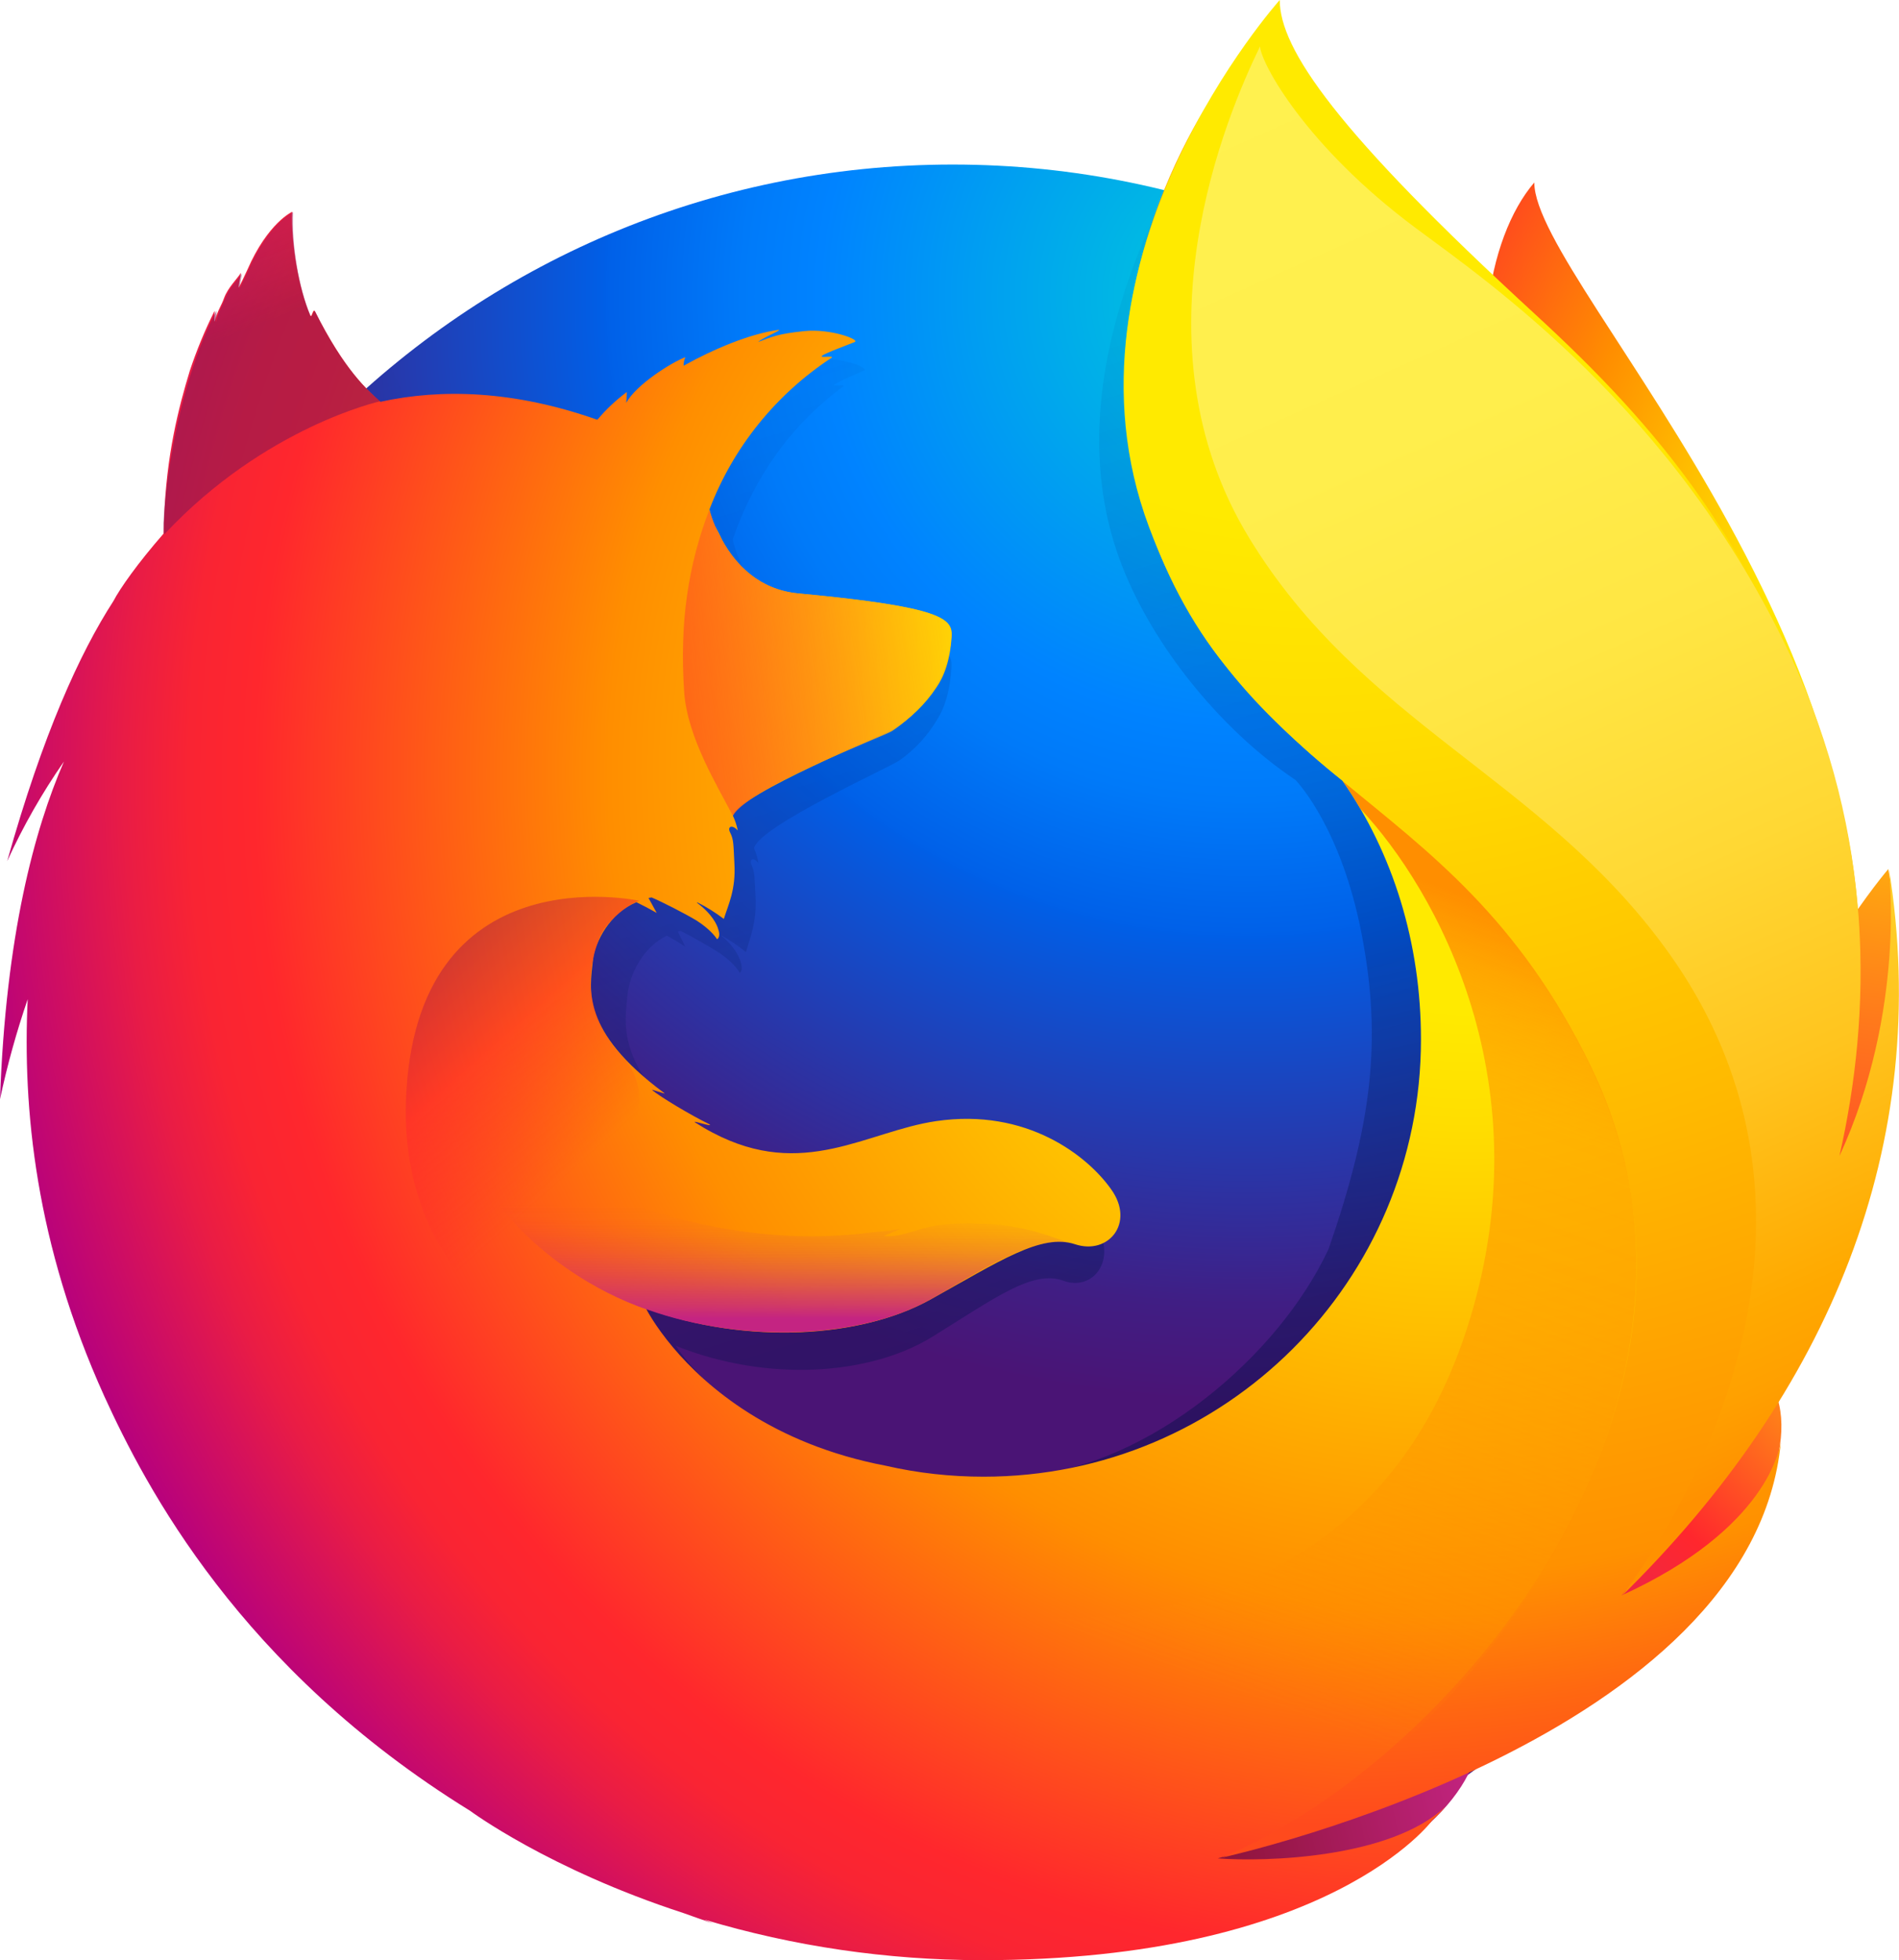
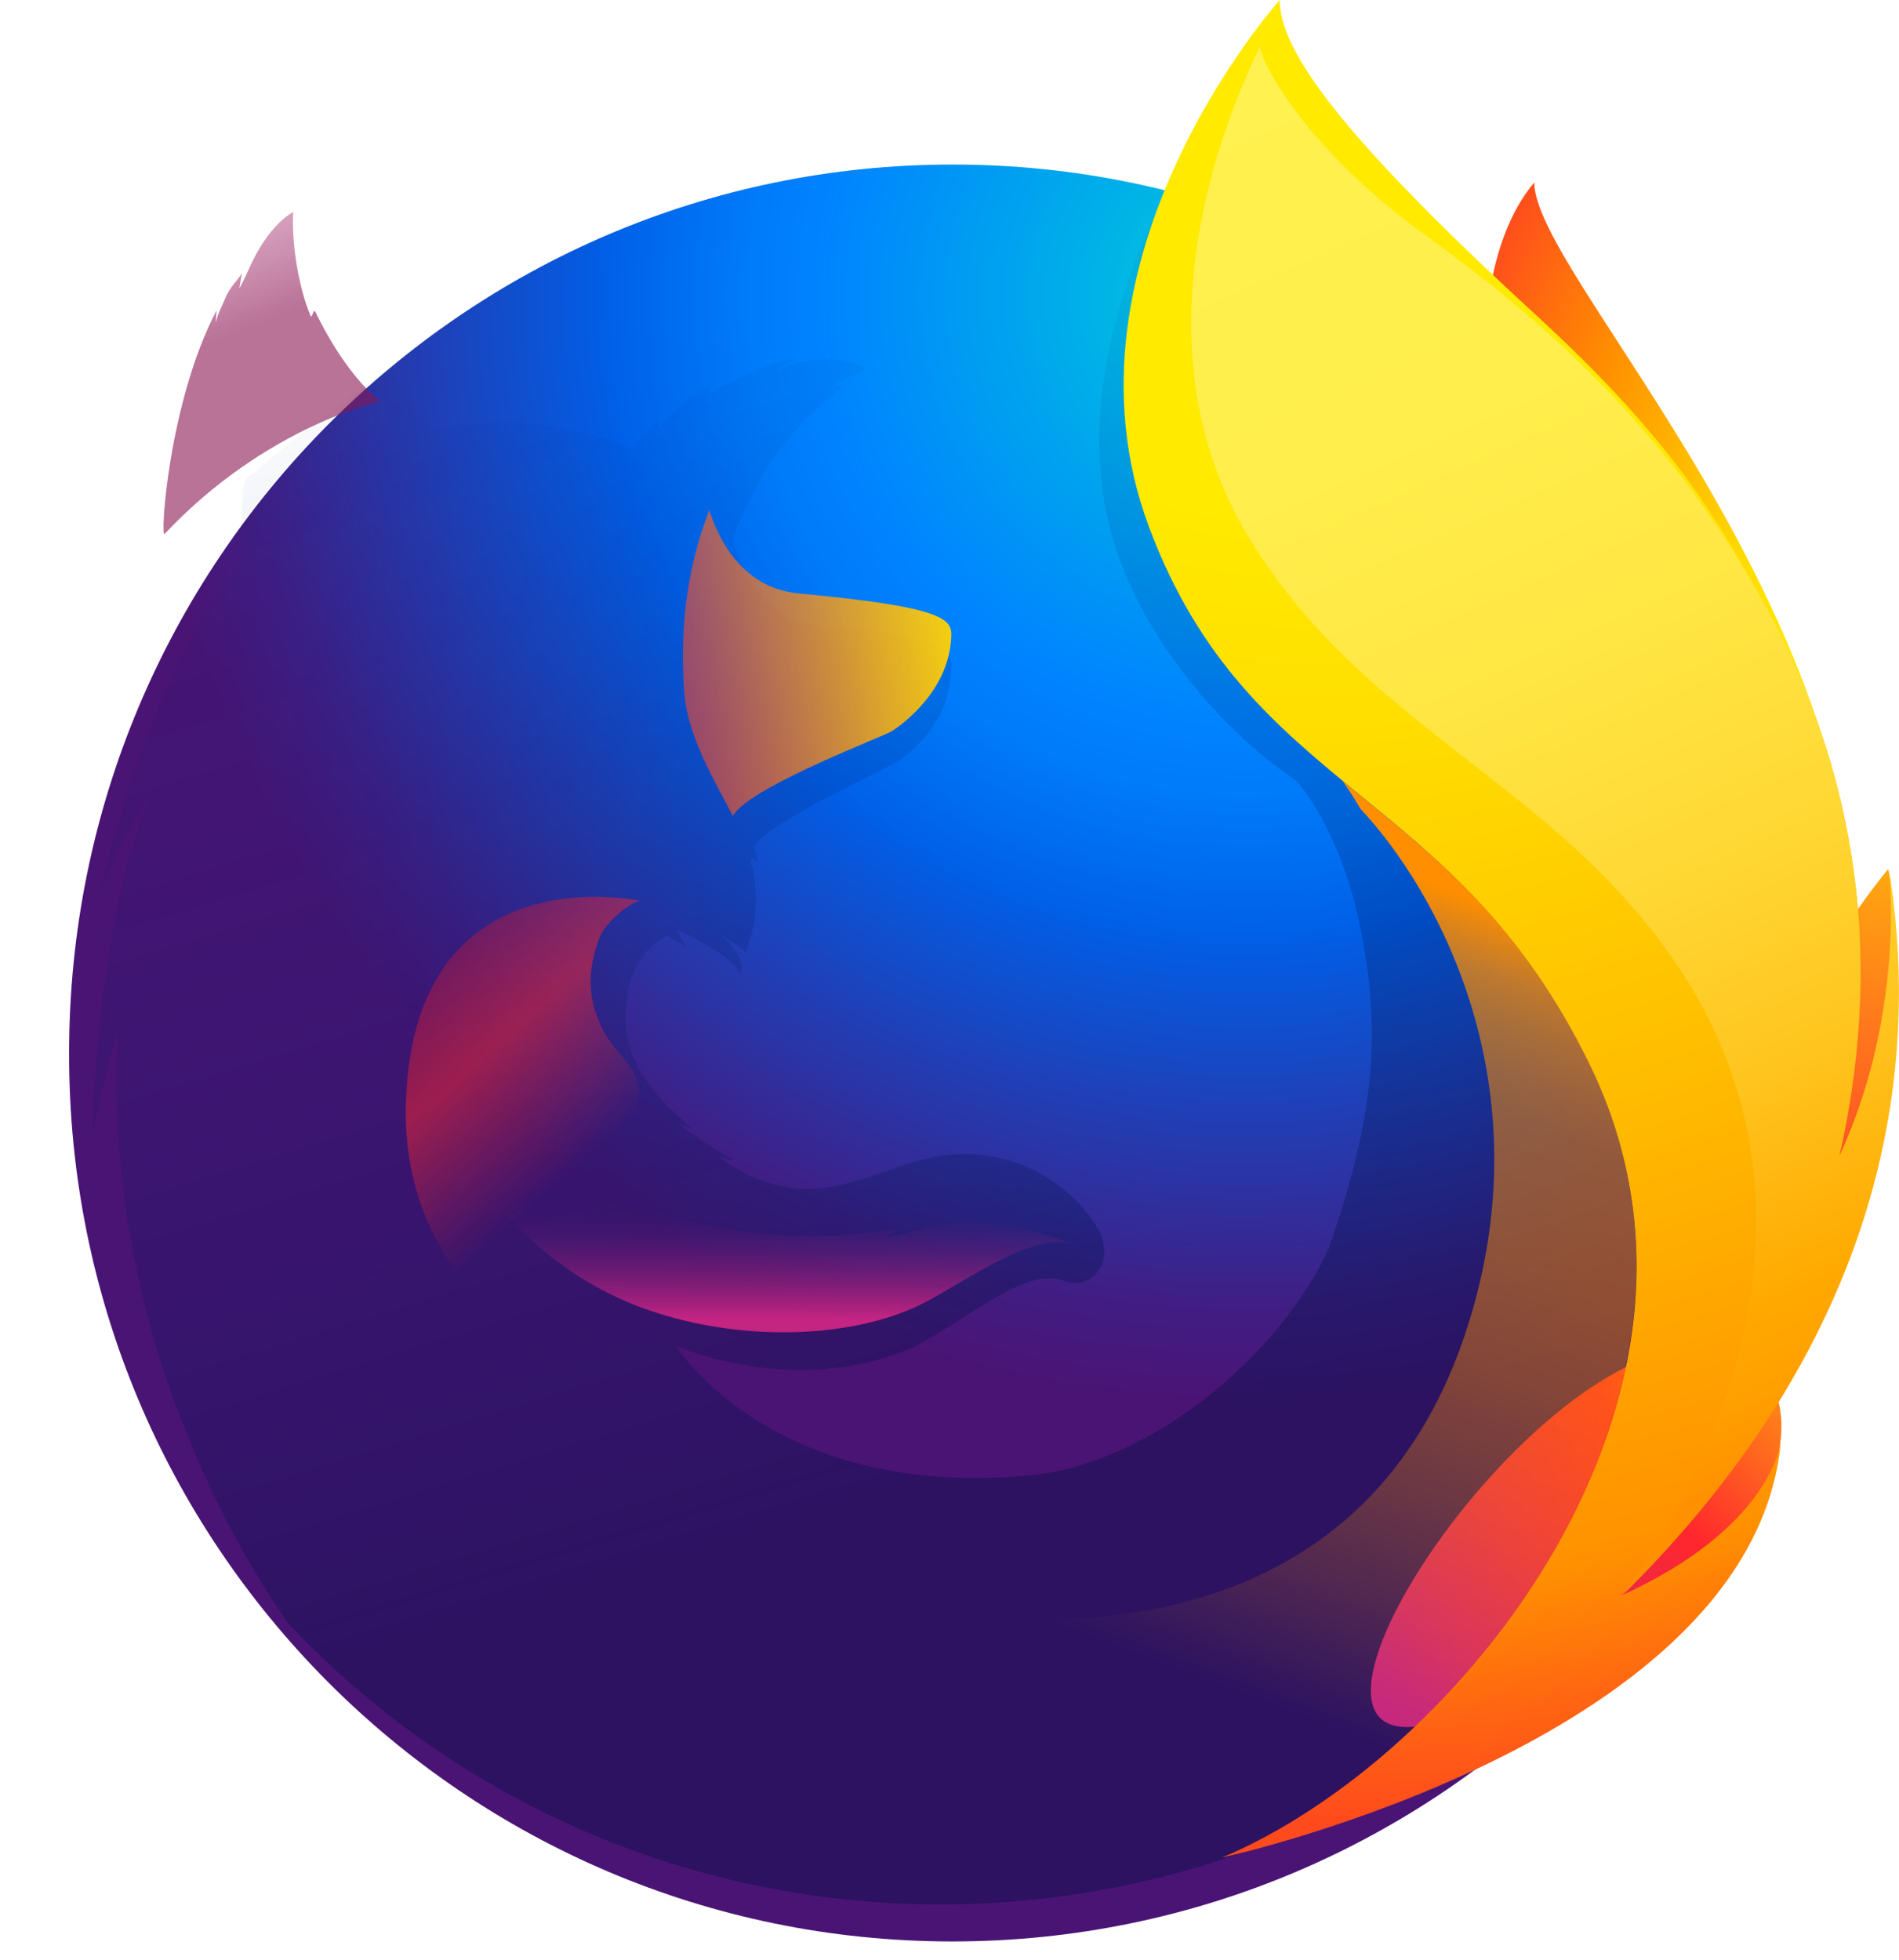
<svg xmlns="http://www.w3.org/2000/svg" viewBox="0 0 953.4 984">
  <radialGradient id="a" cx="-14767.143" cy="-9216.918" r="450.88" fx="-14795.903" fy="-9216.918" gradientTransform="matrix(.76 .03 -.05 1.12 11699.56 11070.53)" gradientUnits="userSpaceOnUse">
    <stop offset=".04" stop-color="#ffea00" />
    <stop offset=".12" stop-color="#ffde00" />
    <stop offset=".25" stop-color="#ffbf00" />
    <stop offset=".43" stop-color="#ff8e00" />
    <stop offset=".77" stop-color="#ff272d" />
    <stop offset=".87" stop-color="#e0255a" />
    <stop offset=".95" stop-color="#cc2477" />
    <stop offset="1" stop-color="#c42482" />
  </radialGradient>
  <path fill="url(#a)" d="M770.3 91.6c-23.9 27.9-35.1 90.6-10.8 154.3s61.5 49.8 84.7 114.7c30.6 85.6 16.4 200.6 16.4 200.6s36.8 106.6 62.5-6.6c56.7-212.9-152.8-410.7-152.8-463z" />
  <radialGradient id="b" cx="-7442.449" cy="-8772.544" r="791.23" gradientTransform="matrix(1.23 0 0 1.23 9779.69 10938.93)" gradientUnits="userSpaceOnUse">
    <stop offset="0" stop-color="#00ccda" />
    <stop offset=".22" stop-color="#0083ff" />
    <stop offset=".26" stop-color="#007af9" />
    <stop offset=".33" stop-color="#0060e8" />
    <stop offset=".33" stop-color="#005fe7" />
    <stop offset=".44" stop-color="#2639ad" />
    <stop offset=".52" stop-color="#401e84" />
    <stop offset=".57" stop-color="#4a1475" />
  </radialGradient>
  <path fill="url(#b)" d="M478.1 974.6c245.2 0 443.9-199.7 443.9-446s-198.7-446-443.7-446-443.6 199.7-443.6 446c-.5 246.5 198.4 446 443.4 446z" />
  <linearGradient id="c" gradientUnits="userSpaceOnUse" x1="540.629" y1="-266.803" x2="349.189" y2="-893.024" gradientTransform="translate(0 996)">
    <stop offset="0" stop-color="#000f43" stop-opacity=".4" />
    <stop offset=".48" stop-color="#001962" stop-opacity=".17" />
    <stop offset="1" stop-color="#002079" stop-opacity="0" />
  </linearGradient>
  <path fill="url(#c)" d="M810.7 803.6c-9.6 6.8-19.7 12.8-30.1 18.2 13.9-20.3 26.6-41.3 38.3-63 9.5-10.4 18.2-20.6 25.2-31.6 3.4-5.4 7.3-12.1 11.4-19.8 24.9-44.9 52.4-117.6 53.2-192.2v-5.7c.1-18.7-1.8-37.4-5.7-55.8.2 1.4.4 2.9.5 4.3l-.6-3.3c.4 2 .7 4 1 6 5.1 43.2 1.5 85.4-16.7 116.5-.3.5-.6.9-.9 1.3 9.4-47.2 12.6-99.4 2.1-151.6 0 0-4.2-25.4-35.4-102.4-18-44.4-49.8-80.7-78-107.2-24.7-30.6-47.1-51-59.5-64.1-25.8-27.2-36.6-47.6-41.1-60.9-3.8-1.9-53.1-49.8-57-51.6-21.5 33.4-89.2 137.7-57 235.2 14.6 44.2 51.5 90 90.1 115.7 1.7 1.9 23 25 33.1 77.2 10.4 53.8 5 95.8-16.5 158-25.3 54.5-90.1 108.4-150.7 113.9-129.7 11.8-177.1-65.1-177.1-65.1 46.3 18.5 97.6 14.7 128.7-4.5 31.4-19.4 50.4-33.8 65.8-28.2 15.2 5.6 27.3-10.8 16.4-27.8-17.1-26.4-48.4-40-79.4-34.6-31.4 5.1-60.2 30-101.4 5.9-2.7-1.5-5.2-3.2-7.7-5.1-2.7-1.8 8.8 2.7 6.1.7-8-4.3-22.2-13.8-25.9-17.2-.6-.6 6.2 2.2 5.6 1.6-38.5-31.7-33.7-53.1-32.5-66.6 1-10.8 8-24.5 19.8-30.1 5.7 3.1 9.2 5.5 9.2 5.5s-2.4-5-3.7-7.6c.5-.2.9-.1 1.4-.3 4.7 2.3 15 8.1 20.4 11.7 7.1 5 9.3 9.4 9.3 9.4s1.9-1 .5-5.4c-.5-1.8-2.6-7.5-9.7-13.2h.4c4.2 2.4 8.2 5.1 11.9 8.2 2-7.2 5.5-14.7 4.8-28.1-.5-9.4-.3-11.9-1.9-15.5-1.5-3.1.8-4.4 3.4-1.1-.4-2.5-1.2-5-2.2-7.4v-.3c3.2-11.2 68.3-40.5 73-43.9 7.8-5.5 14.3-12.6 19.1-20.8 3.6-5.8 6.3-13.9 7-26.1.4-8.8-3.8-14.7-69.5-21.6-18-1.8-28.5-14.8-34.5-26.8-1.1-2.6-2.2-4.9-3.3-7.3-1.1-2.7-1.9-5.6-2.5-8.4 10.7-30.9 28.8-57 55.4-76.7 1.5-1.3-5.8.3-4.3-1 1.7-1.5 12.7-6 14.8-7 2.5-1.2-10.9-6.9-22.7-5.5-12.1 1.4-14.6 2.8-21.1 5.5 2.7-2.7 11.2-6.1 9.2-6.1-13 2-29.2 9.6-43 18.1 0-1.5.3-3 .8-4.4-6.4 2.7-22.3 13.8-26.9 23.1.2-1.8.3-3.6.3-5.4-4.9 4.1-9.3 8.7-13.2 13.8l-.2.2c-37.4-15.1-70.2-16-98.1-9.3-6.1-6.1-9.1-1.6-22.9-32.1-.9-1.8.7 1.8 0 0-2.3-5.9 1.4 7.9 0 0-23.3 18.4-53.9 39.2-68.6 53.9-.2.6 17.2-4.9 0 0-6 1.7-5.6 5.3-6.5 37.5-.2 2.4 0 5.2-.2 7.4-11.8 15-19.8 27.6-22.8 34.2-15.2 26.2-31.9 67-48.1 131.6 7.2-17.5 15.8-34.3 25.8-50.3-13.5 34.3-26.5 88.1-29.1 171 3.3-17.1 7.4-34 12.5-50.7-3.2 68.7 8.7 137.4 34.7 201.1 9.3 22.8 24.8 57.5 51 95.4 82.2 87 198.6 141 327.5 141 134.6 0 255.4-58.9 338.5-152.4z" />
  <radialGradient id="d" cx="-8236.244" cy="-7312.732" r="266.89" gradientTransform="matrix(1.22 .12 -.12 1.22 10132.73 10562.73)" gradientUnits="userSpaceOnUse">
    <stop offset="0" stop-color="#ffea00" />
    <stop offset=".5" stop-color="#ff272d" />
    <stop offset="1" stop-color="#c42482" />
  </radialGradient>
  <path fill="url(#d)" d="M711.1 866.7c162.9-18.9 235-186.7 142.4-190-83.7-2.7-219.5 198.9-142.4 190z" />
  <radialGradient id="e" cx="-8260.395" cy="-7568.642" r="445.68" gradientTransform="matrix(1.22 .12 -.12 1.22 10132.73 10562.73)" gradientUnits="userSpaceOnUse">
    <stop offset="0" stop-color="#ffe900" />
    <stop offset=".16" stop-color="#ffaf0e" />
    <stop offset=".32" stop-color="#ff7a1b" />
    <stop offset=".47" stop-color="#ff4e26" />
    <stop offset=".62" stop-color="#ff2c2e" />
    <stop offset=".76" stop-color="#ff1434" />
    <stop offset=".89" stop-color="#ff0538" />
    <stop offset="1" stop-color="#ff0039" />
  </radialGradient>
  <path fill="url(#e)" d="M865.2 642.4c112-65.2 82.8-206.1 82.8-206.1s-43.3 50.2-72.6 130.3c-29 79.4-77.6 115.2-10.2 75.8z" />
  <radialGradient id="f" cx="-8197.354" cy="-7155.512" r="408.96" gradientTransform="matrix(1.22 .12 -.12 1.22 10132.73 10562.73)" gradientUnits="userSpaceOnUse">
    <stop offset="0" stop-color="#ff272d" />
    <stop offset=".5" stop-color="#c42482" />
    <stop offset=".99" stop-color="#620700" />
  </radialGradient>
-   <path fill="url(#f)" d="M509.5 950.1c156.2 49.8 290.5-73.2 207.7-114.3-75.2-37.1-281.9 90.7-207.7 114.3z" />
  <radialGradient id="g" cx="715.19" cy="-601.96" r="782.18" fx="743.167" fy="-615.79" gradientTransform="translate(0 996)" gradientUnits="userSpaceOnUse">
    <stop offset=".16" stop-color="#ffea00" />
    <stop offset=".23" stop-color="#ffde00" />
    <stop offset=".36" stop-color="#ffbf00" />
    <stop offset=".54" stop-color="#ff8e00" />
    <stop offset=".76" stop-color="#ff272d" />
    <stop offset=".8" stop-color="#f92433" />
    <stop offset=".84" stop-color="#e91c45" />
    <stop offset=".89" stop-color="#cf0e62" />
    <stop offset=".94" stop-color="#b5007f" />
  </radialGradient>
-   <path fill="url(#g)" d="M876.8 702.2c3.8-5.4 8.9-22.5 13.5-30.2 27.6-44.5 27.8-80 27.8-80.8 16.7-83.2 15.1-117.2 4.9-180-8.3-50.6-44.3-123.1-75.6-158-32.2-36-9.5-24.2-40.7-50.5-27.3-30.3-53.8-60.3-68.3-72.4C634.2 43.1 636.6 24.6 638.6 21.4c-.3.4-.8.9-1.5 1.6-1.2-4.9-2.1-9.1-2.1-9.1s-57 57-69 152c-7.8 62 15.4 126.7 49 168 17.5 21.4 37.3 40.9 59 58 25.4 36.5 39.4 81.5 39.4 129.9 0 121.3-98.3 219.5-219.6 219.5-16.5 0-33-1.8-49.1-5.5-57.2-10.9-90.3-39.8-106.8-59.4-9.4-11.2-13.5-19.4-13.5-19.4 51.3 18.4 108 14.5 142.5-4.5 34.8-19.3 55.8-33.5 72.8-27.9 16.8 5.6 30.2-10.7 18.2-27.5-11.8-16.8-42.4-41-87.9-34.3-34.8 5.1-66.7 29.8-112.2 5.8-2.9-1.5-5.8-3.2-8.6-5-3-1.8 9.8 2.7 6.8.7-8.9-4.3-24.6-13.7-28.6-17.1-.7-.6 6.9 2.2 6.2 1.6-42.6-31.5-37.3-52.7-36-66 1.1-10.7 8.8-24.3 21.9-29.9 6.3 3.1 10.2 5.4 10.2 5.4s-2.7-4.9-4.1-7.5c.5-.2 1-.1 1.5-.3 5.2 2.2 16.6 8 22.6 11.6 7.8 5 10.3 9.4 10.3 9.4s2.1-1 .5-5.3c-.5-1.8-2.9-7.4-10.7-13.1h.5c4.6 2.3 9 5.1 13.1 8.2 2.2-7.1 6.1-14.6 5.3-27.9-.5-9.4-.3-11.8-2.1-15.4-1.6-3.1.9-4.3 3.8-1.1-.5-2.5-1.3-5-2.4-7.3v-.2c3.6-11.1 75.5-40.1 80.8-43.5 8.4-5.3 15.7-12.3 21.2-20.6 4-5.7 7-13.7 7.8-25.9.3-5.5-1.4-9.8-20.5-14-11.4-2.5-29.1-4.9-56.4-7.5-19.9-1.8-31.6-14.7-38.2-26.6-1.2-2.6-2.4-4.9-3.7-7.2-1.2-2.7-2.1-5.5-2.8-8.4 11.9-31.2 33.4-57.8 61.3-76.1 1.6-1.3-6.4.3-4.8-1 1.9-1.5 14.1-5.9 16.4-6.9 2.8-1.2-12-6.8-25.2-5.5-13.4 1.4-16.2 2.8-23.3 5.5 3-2.6 12.4-6.1 10.2-6.1-14.4 2-32.3 9.5-47.6 18 0-1.5.3-3 .9-4.3-7.1 2.7-24.6 13.7-29.7 22.9.2-1.8.3-3.6.3-5.4-5.4 4-10.3 8.6-14.6 13.7l-.3.2c-41.7-14.7-78.1-15.7-108.8-9-6.7-6.1-17.6-15.2-32.9-45.4-1-1.8-1.6 3.8-2.4 2-5.9-13.8-9.6-36.4-9-52 0 0-12.3 5.6-22.5 29.1-1.9 4.2-3.1 6.5-4.3 8.9-.6.7 1.3-7.7 1-7.3-1.8 3-6.4 7.2-8.4 12.6-1.4 4-3.3 6.3-4.6 11.3l-.3.5c-.1-1.5.4-6.1 0-5.1-4.8 9.6-8.9 19.6-12.3 29.8-5.5 18-11.9 42.6-12.9 74.5-.2 2.4 0 5.1-.3 7.3-13 14.9-21.8 27.4-25.2 33.9-16.8 26-35.3 66.5-53.3 130.5 8-17.5 17.5-34.2 28.5-50-14.8 34-29.2 87.3-32.1 169.5 3.6-17 8.3-33.8 13.9-50.2-2.6 54.8 3.8 122.7 38.5 199.4C73 746 120.3 837.6 236 909c0 0 39.4 29.3 107 51.3 5 1.8 10.1 3.6 15.2 5.3-1.6-.7-3.2-1.3-4.7-2 45 13.5 91.8 20.3 138.8 20.4 175.2.2 226.8-70.2 226.8-70.2l-.5.4c2.5-2.3 4.9-4.7 7.1-7.3-27.6 26.1-90.7 27.8-114.3 26 40.2-11.8 66.7-21.8 118.2-41.5 6-2.2 12.2-4.8 18.5-7.6.7-.3 1.4-.6 2-.9 1.3-.6 2.5-1.1 3.8-1.7 25.1-11.8 48.7-26.6 70.3-44 51.7-41.3 63-81.5 68.8-108.1-.8 2.5-3.4 8.5-5.2 12.3-13.3 28.5-42.8 46-74.9 61 15.3-20 29.4-40.9 42.4-62.4 10.5-10.6 13.7-26.8 21.5-37.8z" />
  <radialGradient id="h" cx="656.34" cy="-994.71" r="923.61" gradientTransform="translate(0 996)" gradientUnits="userSpaceOnUse">
    <stop offset=".28" stop-color="#ffea00" />
    <stop offset=".4" stop-color="#fd0" />
    <stop offset=".63" stop-color="#ffba00" />
    <stop offset=".86" stop-color="#ff9100" />
    <stop offset=".93" stop-color="#ff6711" />
    <stop offset=".99" stop-color="#ff4a1d" />
  </radialGradient>
  <path fill="url(#h)" d="M813.9 801c21.1-23.2 40-49.8 54.3-80 36.9-77.6 94-206.6 49-341.3C881.8 273.2 833 215 771.1 158.1 670.6 65.8 642.5 24.5 642.5 0c0 0-116.1 129.4-65.7 264.4s153.5 130 221.7 270.9c80.3 165.7-65 346.6-185 397.2 7.3-1.6 267-60.4 280.6-208.9-.4 2.7-6.3 43.8-80.2 77.4z" />
  <linearGradient id="i" gradientUnits="userSpaceOnUse" x1="-8921.68" y1="-7480.67" x2="-8637.319" y2="-7553.16" gradientTransform="matrix(1.22 .12 -.12 1.22 10132.73 10562.73)">
    <stop offset="0" stop-color="#c42482" stop-opacity=".5" />
    <stop offset=".47" stop-color="#ff272d" stop-opacity=".5" />
    <stop offset=".49" stop-color="#ff2c2c" stop-opacity=".51" />
    <stop offset=".68" stop-color="#ff7a1a" stop-opacity=".72" />
    <stop offset=".83" stop-color="#ffb20d" stop-opacity=".87" />
    <stop offset=".94" stop-color="#ffd605" stop-opacity=".96" />
    <stop offset="1" stop-color="#ffe302" />
  </linearGradient>
  <path fill="url(#i)" d="M477.6 319.4c.4-8.8-4.1-14.7-76.7-21.5-29.8-2.8-41.3-30.3-44.8-41.9-10.6 27.6-15 56.5-12.6 91.5 1.6 22.9 17 47.5 24.4 62 0 0 1.6-2.1 2.4-2.9 13.9-14.4 71.9-36.4 77.4-39.5 6-3.9 28.9-20.7 29.9-47.7z" />
  <linearGradient id="j" gradientUnits="userSpaceOnUse" x1="133.878" y1="-2007.165" x2="79.308" y2="-2147.005" gradientTransform="translate(-193.51 2244.19)">
    <stop offset="0" stop-color="#891551" stop-opacity=".6" />
    <stop offset="1" stop-color="#c42482" stop-opacity="0" />
  </linearGradient>
  <path fill="url(#j)" d="M158.3 156.5c-1-1.8-1.6 3.8-2.4 2-5.9-13.8-9.6-36.2-8.7-52 0 0-12.3 5.6-22.5 29.1-1.9 4.2-3.1 6.5-4.3 8.9-.6.7 1.3-7.7 1-7.2-1.8 3-6.3 7.2-8.3 12.4-1.7 4.2-3.3 6.5-4.6 11.8-.4 1.4.4-6.3.1-5.4C84.7 201.7 80.2 271 82.7 268c50.5-53.9 108.3-66.6 108.3-66.6-6.1-4.6-19.5-17.7-32.7-44.9z" />
  <linearGradient id="k" gradientUnits="userSpaceOnUse" x1="-86.672" y1="-207.128" x2="7.438" y2="-100.238" gradientTransform="translate(285.62 683.78)">
    <stop offset=".01" stop-color="#891551" stop-opacity=".5" />
    <stop offset=".48" stop-color="#ff272d" stop-opacity=".5" />
    <stop offset="1" stop-color="#ff272d" stop-opacity="0" />
  </linearGradient>
  <path fill="url(#k)" d="M349.8 720.1c-69.7-29.8-149-71.8-146-167.1C207.9 427.3 321 452.2 321 452.2c-4.3 1-15.7 9.2-19.7 17.8-4.3 10.8-12.1 35.3 11.5 60.9 37.1 40.2-76.2 95.4 98.7 199.6 4.4 2.4-41-1.5-61.7-10.4z" />
  <linearGradient id="l" gradientUnits="userSpaceOnUse" x1="91.305" y1="-21.828" x2="91.365" y2="-96.608" gradientTransform="translate(285.62 683.78)">
    <stop offset="0" stop-color="#c42482" />
    <stop offset=".08" stop-color="#c42482" stop-opacity=".81" />
    <stop offset=".21" stop-color="#c42482" stop-opacity=".56" />
    <stop offset=".33" stop-color="#c42482" stop-opacity=".36" />
    <stop offset=".45" stop-color="#c42482" stop-opacity=".2" />
    <stop offset=".56" stop-color="#c42482" stop-opacity=".09" />
    <stop offset=".67" stop-color="#c42482" stop-opacity=".02" />
    <stop offset=".77" stop-color="#c42482" stop-opacity="0" />
  </linearGradient>
  <path fill="url(#l)" d="M325.1 657.5c49.5 17.2 107 14.2 141.5-4.9 23.1-12.8 52.7-33.4 70.9-28.3-15.8-6.2-27.7-9.2-42.1-9.9-2.5 0-5.4 0-8-.3-5.3 0-10.5.3-15.8.9-8.9.8-18.8 6.4-27.7 5.5-.5 0 8.7-3.8 8-3.6-4.8 1-9.9 1.2-15.4 1.9-3.5.4-6.5.8-9.9 1-103 8.7-190-55.8-190-55.8-7.4 25 33.1 74.3 88.5 93.5z" />
  <linearGradient id="m" gradientUnits="userSpaceOnUse" x1="620.525" y1="-959.878" x2="926.185" y2="-276.378" gradientTransform="translate(0 996)">
    <stop offset="0" stop-color="#fff14f" />
    <stop offset=".27" stop-color="#ffee4c" />
    <stop offset=".45" stop-color="#ffe643" />
    <stop offset=".61" stop-color="#ffd834" />
    <stop offset=".76" stop-color="#ffc41e" />
    <stop offset=".89" stop-color="#ffab02" />
    <stop offset=".9" stop-color="#ffa900" />
    <stop offset=".95" stop-color="#ffa000" />
    <stop offset="1" stop-color="#ff9100" />
  </linearGradient>
-   <path fill="url(#m)" d="M813.7 801.7c104.2-102.3 156.9-226.6 134.6-366 0 0 8.9 71.5-24.8 144.6 16.2-71.4 18.1-160.1-25-252-57.5-122.6-152-187.2-188.1-214.1-54.7-40.8-77.3-82.3-77.8-90.9-16.3 33.5-65.8 148.2-5.3 247 56.6 92.6 145.9 120 208.3 205 115.1 156.4-21.9 326.4-21.9 326.4z" />
+   <path fill="url(#m)" d="M813.7 801.7c104.2-102.3 156.9-226.6 134.6-366 0 0 8.9 71.5-24.8 144.6 16.2-71.4 18.1-160.1-25-252-57.5-122.6-152-187.2-188.1-214.1-54.7-40.8-77.3-82.3-77.8-90.9-16.3 33.5-65.8 148.2-5.3 247 56.6 92.6 145.9 120 208.3 205 115.1 156.4-21.9 326.4-21.9 326.4" />
  <linearGradient id="n" gradientUnits="userSpaceOnUse" x1="680.89" y1="-566.79" x2="536.1" y2="-178.04" gradientTransform="translate(0 996)">
    <stop offset="0" stop-color="#ff8e00" />
    <stop offset=".04" stop-color="#ff8e00" stop-opacity=".86" />
    <stop offset=".08" stop-color="#ff8e00" stop-opacity=".73" />
    <stop offset=".13" stop-color="#ff8e00" stop-opacity=".63" />
    <stop offset=".18" stop-color="#ff8e00" stop-opacity=".56" />
    <stop offset=".23" stop-color="#ff8e00" stop-opacity=".51" />
    <stop offset=".28" stop-color="#ff8e00" stop-opacity=".5" />
    <stop offset=".39" stop-color="#ff8e00" stop-opacity=".48" />
    <stop offset=".52" stop-color="#ff8e00" stop-opacity=".42" />
    <stop offset=".68" stop-color="#ff8e00" stop-opacity=".31" />
    <stop offset=".84" stop-color="#ff8e00" stop-opacity=".17" />
    <stop offset="1" stop-color="#ff8e00" stop-opacity="0" />
  </linearGradient>
  <path fill="url(#n)" d="M798.8 535.5C762.4 460.4 717 427.5 674 392c5 7 6.2 9.5 9 14 37.8 40.3 93.6 138.7 53.1 262.1-76.2 232.4-381.1 123-413.1 92.2C335.9 894.8 561 959.2 707.6 872c83.4-79 150.9-213.2 91.2-336.5z" />
</svg>